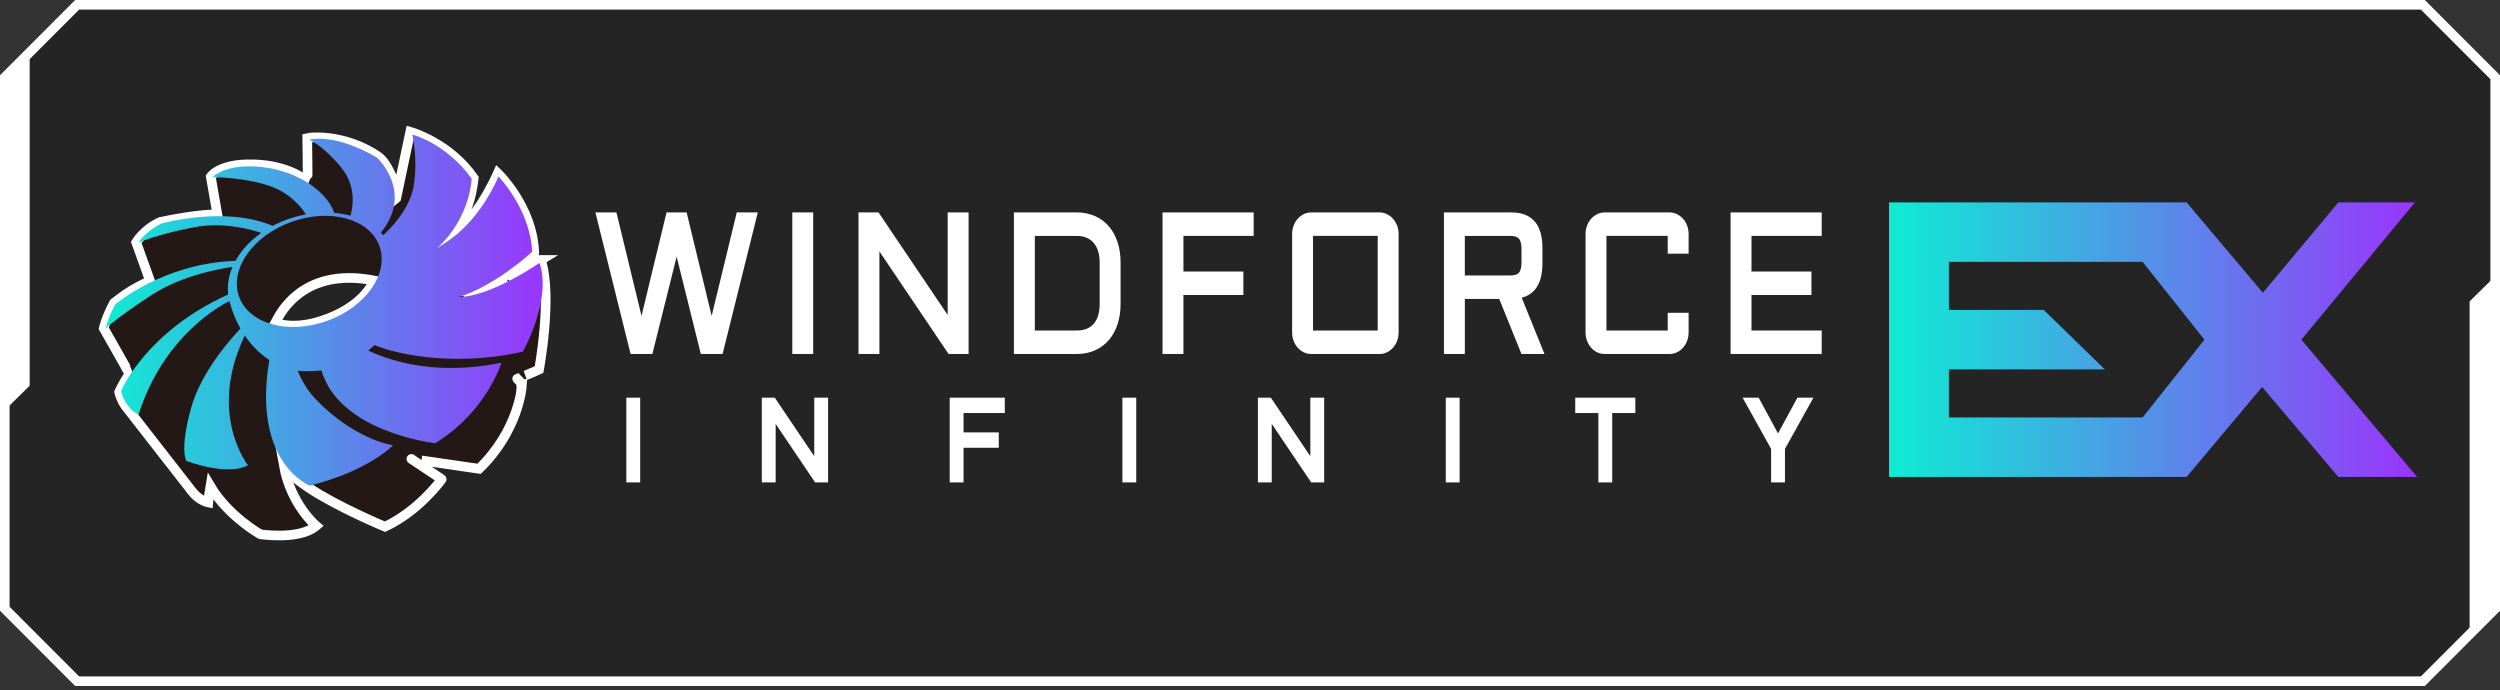
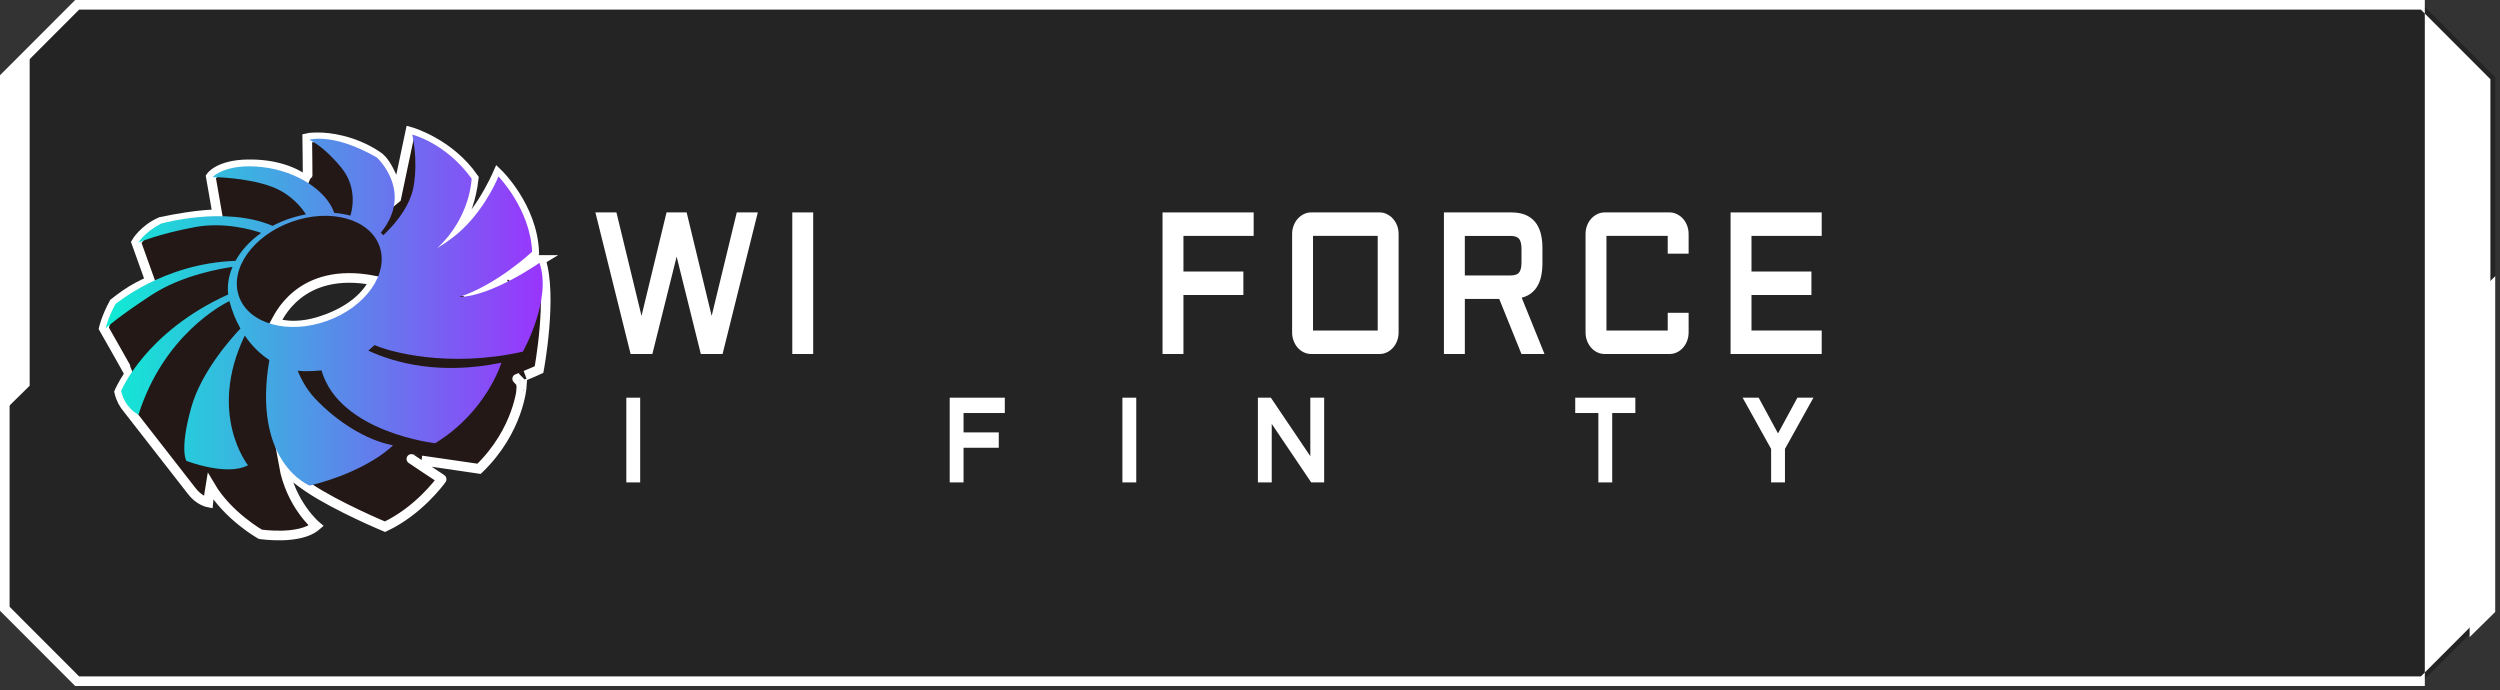
<svg xmlns="http://www.w3.org/2000/svg" width="210" height="58" viewBox="0 0 210 58" fill="none">
  <rect x="0" y="0" width="210" height="58" fill="#333333" stroke="none" />
  <g clip-path="url(#clip0_906_58)">
    <path d="M209.597 6.488L203.511 0.402H6.429L0.343 6.488V51.138L6.429 57.223H203.511L209.597 51.138V6.488Z" fill="black" fill-opacity="0.3" />
-     <path d="M6.482 57.626H6.316L0 51.304V6.322L6.315 0H203.684L210 6.322V51.304L203.685 57.626H6.482ZM0.806 50.97L6.649 56.82H203.351L209.194 50.97V6.655L203.35 0.805H6.649L0.806 6.656V50.971V50.97Z" fill="white" />
+     <path d="M6.482 57.626H6.316L0 51.304V6.322L6.315 0H203.684V51.304L203.685 57.626H6.482ZM0.806 50.97L6.649 56.82H203.351L209.194 50.97V6.655L203.35 0.805H6.649L0.806 6.656V50.971V50.97Z" fill="white" />
    <path d="M0.343 6.311V34.516L2.492 32.399V4.193L0.343 6.311Z" fill="white" />
    <path d="M209.598 51.401V23.196L207.449 25.314V53.518L209.598 51.401Z" fill="white" />
    <path d="M53.094 29.576L50.216 18.002H51.655L53.888 27.211L56.114 18.002H57.553L59.779 27.211L62.013 18.002H63.452L60.573 29.576H58.993L56.838 20.899L54.675 29.576H53.095H53.094Z" fill="white" stroke="white" stroke-width="0.317" stroke-miterlimit="10" />
    <path d="M68.15 18.002V29.576H66.711V18.002H68.15Z" fill="white" stroke="white" stroke-width="0.317" stroke-miterlimit="10" />
-     <path d="M73.712 29.576H72.272V18.002H73.712L79.764 26.976V18.002H81.204V29.576H79.764L73.712 20.601V29.576Z" fill="white" stroke="white" stroke-width="0.317" stroke-miterlimit="10" />
-     <path d="M85.327 29.576V18.002H90.446C90.984 18.002 91.469 18.097 91.903 18.288C92.335 18.479 92.706 18.751 93.012 19.103C93.319 19.455 93.555 19.882 93.722 20.383C93.888 20.883 93.97 21.439 93.97 22.054V25.524C93.97 26.137 93.887 26.694 93.722 27.195C93.556 27.696 93.319 28.122 93.012 28.475C92.705 28.827 92.335 29.099 91.903 29.29C91.47 29.48 90.985 29.576 90.446 29.576H85.327ZM90.446 27.922C91.115 27.922 91.63 27.715 91.99 27.301C92.35 26.886 92.531 26.295 92.531 25.525V22.055C92.531 21.678 92.484 21.342 92.391 21.046C92.297 20.75 92.16 20.499 91.98 20.291C91.799 20.084 91.581 19.927 91.324 19.82C91.066 19.712 90.774 19.658 90.446 19.658H86.766V27.923H90.446V27.922Z" fill="white" stroke="white" stroke-width="0.317" stroke-miterlimit="10" />
    <path d="M97.811 18.002H105.149V19.657H99.251V22.966H104.285V24.621H99.251V29.577H97.811V18.003V18.002Z" fill="white" stroke="white" stroke-width="0.317" stroke-miterlimit="10" />
    <path d="M117.325 27.922C117.325 28.148 117.288 28.361 117.213 28.563C117.138 28.765 117.035 28.942 116.904 29.092C116.772 29.243 116.62 29.361 116.444 29.447C116.269 29.534 116.083 29.577 115.886 29.577H110.135C109.939 29.577 109.753 29.534 109.577 29.447C109.402 29.361 109.248 29.243 109.118 29.092C108.986 28.942 108.884 28.765 108.809 28.563C108.733 28.361 108.696 28.148 108.696 27.922V19.657C108.696 19.431 108.733 19.217 108.809 19.016C108.883 18.814 108.986 18.639 109.118 18.491C109.248 18.343 109.402 18.225 109.577 18.135C109.753 18.047 109.939 18.002 110.135 18.002H115.886C116.083 18.002 116.269 18.046 116.444 18.135C116.62 18.224 116.773 18.342 116.904 18.491C117.034 18.639 117.138 18.814 117.213 19.016C117.288 19.217 117.325 19.431 117.325 19.657V27.922ZM110.135 19.657V27.922H115.886V19.657H110.135Z" fill="white" stroke="white" stroke-width="0.317" stroke-miterlimit="10" />
    <path d="M129.404 22.135C129.404 23.749 128.805 24.669 127.606 24.895L129.502 29.576H127.909L126.041 24.951H122.888V29.576H121.449V18.002H126.961C128.59 18.002 129.405 18.941 129.405 20.819V22.135H129.404ZM122.887 23.297H126.883C127.266 23.297 127.543 23.201 127.711 23.007C127.879 22.813 127.964 22.496 127.964 22.055V20.9C127.964 20.459 127.879 20.142 127.711 19.948C127.542 19.754 127.266 19.658 126.883 19.658H122.887V23.298V23.297Z" fill="white" stroke="white" stroke-width="0.317" stroke-miterlimit="10" />
    <path d="M133.345 19.657C133.345 19.431 133.382 19.217 133.457 19.016C133.532 18.814 133.635 18.639 133.766 18.491C133.898 18.343 134.05 18.225 134.226 18.135C134.402 18.047 134.587 18.002 134.784 18.002H140.247C140.443 18.002 140.629 18.046 140.805 18.135C140.98 18.224 141.134 18.342 141.264 18.491C141.396 18.639 141.498 18.814 141.573 19.016C141.649 19.217 141.686 19.431 141.686 19.657V21.15H140.247V19.657H134.784V27.922H140.247V26.436H141.686V27.922C141.686 28.148 141.649 28.361 141.573 28.563C141.499 28.765 141.396 28.942 141.264 29.092C141.133 29.243 140.98 29.361 140.805 29.447C140.629 29.534 140.443 29.577 140.247 29.577H134.784C134.587 29.577 134.402 29.534 134.226 29.447C134.05 29.361 133.897 29.243 133.766 29.092C133.636 28.942 133.532 28.765 133.457 28.563C133.382 28.361 133.345 28.148 133.345 27.922V19.657Z" fill="white" stroke="white" stroke-width="0.317" stroke-miterlimit="10" />
    <path d="M145.527 18.002H152.865V19.657H146.967V22.966H152.001V24.621H146.967V27.922H152.865V29.577H145.527V18.003V18.002Z" fill="white" stroke="white" stroke-width="0.317" stroke-miterlimit="10" />
    <path d="M53.617 33.564V40.364H52.77V33.564H53.617Z" fill="white" stroke="white" stroke-width="0.317" stroke-miterlimit="10" />
-     <path d="M64.997 40.364H64.151V33.564H64.997L68.554 38.838V33.564H69.4V40.364H68.554L64.997 35.09V40.364Z" fill="white" stroke="white" stroke-width="0.317" stroke-miterlimit="10" />
    <path d="M79.934 33.564H84.245V34.536H80.78V36.48H83.738V37.453H80.78V40.364H79.934V33.564Z" fill="white" stroke="white" stroke-width="0.317" stroke-miterlimit="10" />
    <path d="M95.287 33.564V40.364H94.441V33.564H95.287Z" fill="white" stroke="white" stroke-width="0.317" stroke-miterlimit="10" />
    <path d="M106.668 40.364H105.822V33.564H106.668L110.225 38.838V33.564H111.071V40.364H110.225L106.668 35.09V40.364Z" fill="white" stroke="white" stroke-width="0.317" stroke-miterlimit="10" />
-     <path d="M122.451 33.564V40.364H121.604V33.564H122.451Z" fill="white" stroke="white" stroke-width="0.317" stroke-miterlimit="10" />
    <path d="M132.478 33.564H137.21V34.536H135.267V40.364H134.421V34.536H132.478V33.564Z" fill="white" stroke="white" stroke-width="0.317" stroke-miterlimit="10" />
    <path d="M147.633 33.564L149.353 36.741L151.077 33.564H152.059L149.778 37.666V40.364H148.932V37.666L146.65 33.564H147.632H147.633Z" fill="white" stroke="white" stroke-width="0.317" stroke-miterlimit="10" />
    <path d="M45.434 21.834C45.434 21.834 42.599 23.542 42.59 23.516C42.59 23.516 41.669 24.023 40.677 24.376C39.642 24.745 38.823 24.936 38.823 24.934C38.83 24.925 41.794 24.093 44.876 21.198C44.734 17.354 41.816 14.559 41.816 14.559C41.741 14.728 39.99 18.792 37.358 20.332C37.771 19.855 39.368 18.625 39.799 14.968C37.743 11.987 34.463 11.07 34.463 11.07L33.288 16.642L33.204 16.712C33.204 16.712 33.32 15.681 32.983 14.969C32.642 14.249 32.262 13.427 31.644 13.062C29.655 11.755 27.582 11.523 26.69 11.536C26.095 11.527 25.809 11.598 25.809 11.598C25.809 11.598 25.859 15.242 25.835 15.252C24.769 14.406 23.087 13.767 20.802 13.803C18.363 13.841 17.707 14.842 17.707 14.842L18.259 18.007C18.259 18.007 16.751 17.949 13.503 18.636C12.078 19.258 11.443 20.356 11.443 20.356L12.604 23.594C12.604 23.594 11.739 23.983 11.051 24.4C10.365 24.817 9.581 25.447 9.581 25.447C8.914 26.665 8.715 27.578 8.715 27.578C8.715 27.578 10.877 31.37 10.871 31.413C10.257 32.33 10.012 32.93 10.012 32.93C10.151 33.523 10.407 33.956 10.667 34.266C10.698 34.306 16.063 41.194 16.095 41.231C16.708 42.058 17.493 42.209 17.493 42.209C17.534 41.736 17.595 41.281 17.67 40.841C19.145 43.343 21.863 44.878 21.863 44.878C21.863 44.878 25.154 45.385 26.56 44.175C26.56 44.175 24.423 42.39 23.831 39.081C24.19 39.689 25.014 40.357 25.95 40.981C28.377 42.599 32.34 44.244 32.34 44.244C35.134 42.926 36.92 40.508 37.094 40.266C37.101 40.256 37.099 40.242 37.087 40.236C36.843 40.092 34.554 38.552 34.554 38.552C34.523 38.549 40.036 39.343 40.245 39.378C43.587 36.139 43.83 32.477 43.83 32.477C43.82 32.482 43.837 32.24 43.826 32.245C43.829 32.218 43.443 31.816 43.443 31.816C43.432 31.82 44.646 31.342 45.279 31.044C45.279 31.044 46.433 24.877 45.432 21.834H45.434ZM27.307 26.846C26.36 27.186 25.53 27.345 24.635 27.352C24.07 27.346 23.618 27.27 23.118 27.142C23.319 26.785 25.127 22.326 31.443 23.563C30.742 25.005 29.293 26.134 27.307 26.847V26.846Z" fill="#231815" stroke="white" stroke-width="0.809" stroke-miterlimit="10" />
    <path d="M27.468 26.957C24.21 28.126 20.902 27.211 20.079 24.914C19.256 22.616 21.23 19.805 24.487 18.636C27.745 17.467 31.053 18.382 31.876 20.68C32.699 22.977 30.726 25.788 27.468 26.957ZM43.916 29.545C43.916 29.545 46.392 25.176 45.315 22.082C45.315 22.082 41.306 24.887 38.572 24.95C41.801 23.887 44.697 21.143 44.697 21.143C44.542 17.562 41.869 14.821 41.869 14.821C41.657 15.367 40.378 18.178 38.012 19.968C37.578 20.297 37.143 20.589 36.721 20.847C39.535 18.263 39.616 15.003 39.616 15.003C37.44 11.99 34.627 11.307 34.627 11.307C34.627 11.307 35.139 13.349 34.743 15.654C34.405 17.623 32.687 19.311 32.192 19.76C32.129 19.686 32.063 19.613 31.993 19.542C34.797 16.09 31.648 13.222 31.648 13.222C27.945 11.102 25.982 11.743 25.982 11.743C25.982 11.743 27.111 12.185 28.664 14.073C30.154 15.883 29.488 17.948 29.431 18.114C28.99 17.996 28.522 17.916 28.036 17.877L28.072 17.871C27.469 16.094 25.032 14.365 21.982 14.03C18.932 13.696 17.865 14.877 17.865 14.877C17.865 14.877 20.742 14.889 22.868 15.7C24.495 16.322 25.373 17.491 25.697 18.007C25.34 18.072 24.98 18.159 24.62 18.268C24.006 18.453 23.431 18.692 22.903 18.972C18.873 17.259 13.533 18.784 13.533 18.784C12.132 19.506 11.629 20.376 11.629 20.376C11.629 20.376 13.365 19.628 16.393 19.074C18.833 18.627 21.139 19.288 21.943 19.561C21.001 20.226 20.262 21.037 19.78 21.911C13.71 22.121 9.693 25.554 9.693 25.554C9.029 26.765 8.88 27.57 8.88 27.57C8.88 27.57 9.866 26.652 12.734 24.776C15.324 23.082 18.716 22.532 19.53 22.42C19.209 23.174 19.078 23.961 19.167 24.735C12.185 27.903 10.173 32.843 10.173 32.843C10.524 34.348 11.635 34.827 11.635 34.827C13.745 28.148 18.681 25.575 19.27 25.289C19.272 25.295 19.273 25.301 19.274 25.307C19.497 26.152 19.812 26.919 20.198 27.599C19.407 28.43 16.899 31.235 16.061 34.242C15.06 37.831 15.657 38.713 15.657 38.713C15.657 38.713 19.045 40.036 20.832 39.081C20.832 39.081 17.398 34.789 20.561 28.185C21.145 29.046 21.851 29.739 22.624 30.241C21.152 38.902 26.019 40.793 26.019 40.793C31.045 39.523 33.012 37.405 33.012 37.405C30.765 36.989 28.285 35.402 26.471 33.482C25.789 32.761 25.323 31.915 25.007 31.138C25.235 31.167 25.463 31.183 25.692 31.18C26.136 31.177 26.568 31.163 27.006 31.114C28.514 36.33 36.553 37.231 36.553 37.231C40.896 34.576 42.117 30.467 42.117 30.467C36.96 31.526 33.181 30.491 30.94 29.455C30.975 29.426 31.433 29.016 31.468 28.985C32.637 29.524 37.625 30.948 43.916 29.54V29.545Z" fill="url(#paint0_linear_906_58)" />
-     <path d="M202.857 17H196.423L190.08 24.591L183.674 17H158.678V40.063H183.674L190.017 32.504L196.423 40.063H203.039L193.316 28.531L202.857 17ZM179.979 35.066H163.706V31.03H176.807L171.675 26.033H163.706V21.998H179.979L185.175 28.532L179.979 35.067V35.066Z" fill="url(#paint1_linear_906_58)" />
  </g>
  <defs>
    <linearGradient id="paint0_linear_906_58" x1="8.88" y1="26.052" x2="45.587" y2="26.052" gradientUnits="userSpaceOnUse">
      <stop stop-color="#0FECD4" />
      <stop offset="1" stop-color="#9935FC" />
    </linearGradient>
    <linearGradient id="paint1_linear_906_58" x1="158.677" y1="28.531" x2="203.038" y2="28.531" gradientUnits="userSpaceOnUse">
      <stop stop-color="#0FECD4" />
      <stop offset="1" stop-color="#9935FC" />
    </linearGradient>
    <clipPath id="clip0_906_58">
      <rect width="210" height="57.626" fill="white" />
    </clipPath>
  </defs>
</svg>